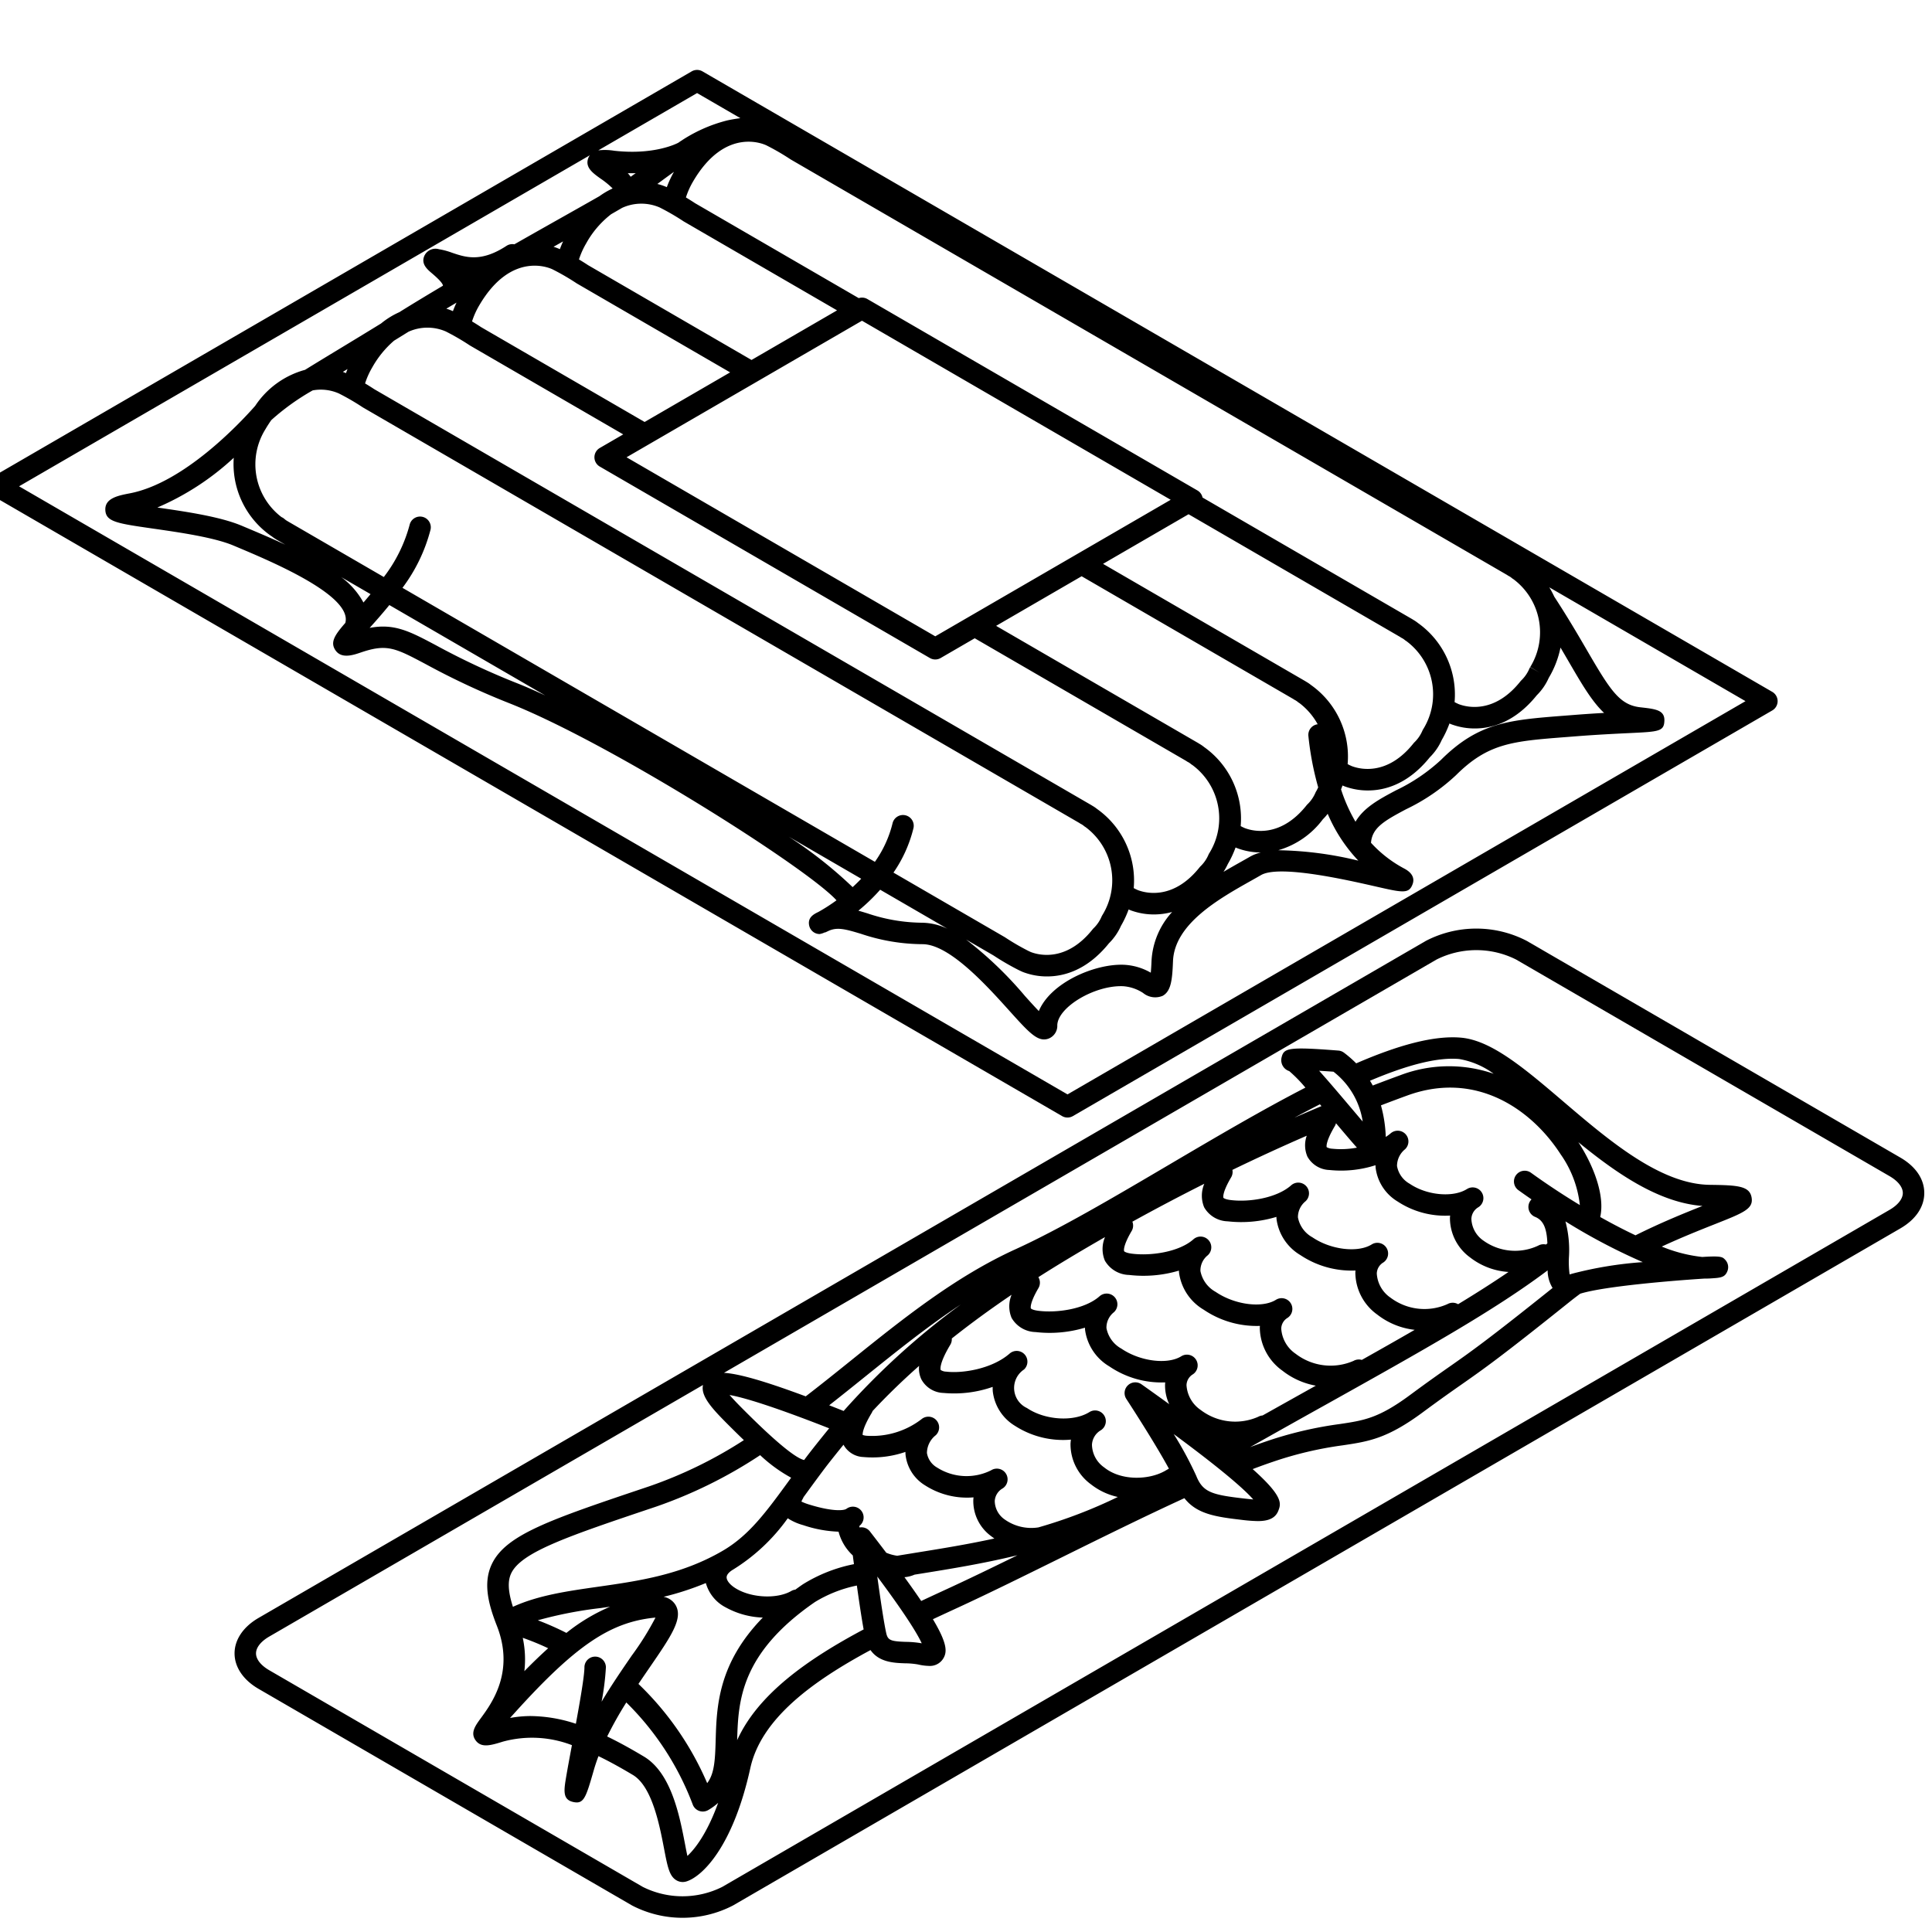
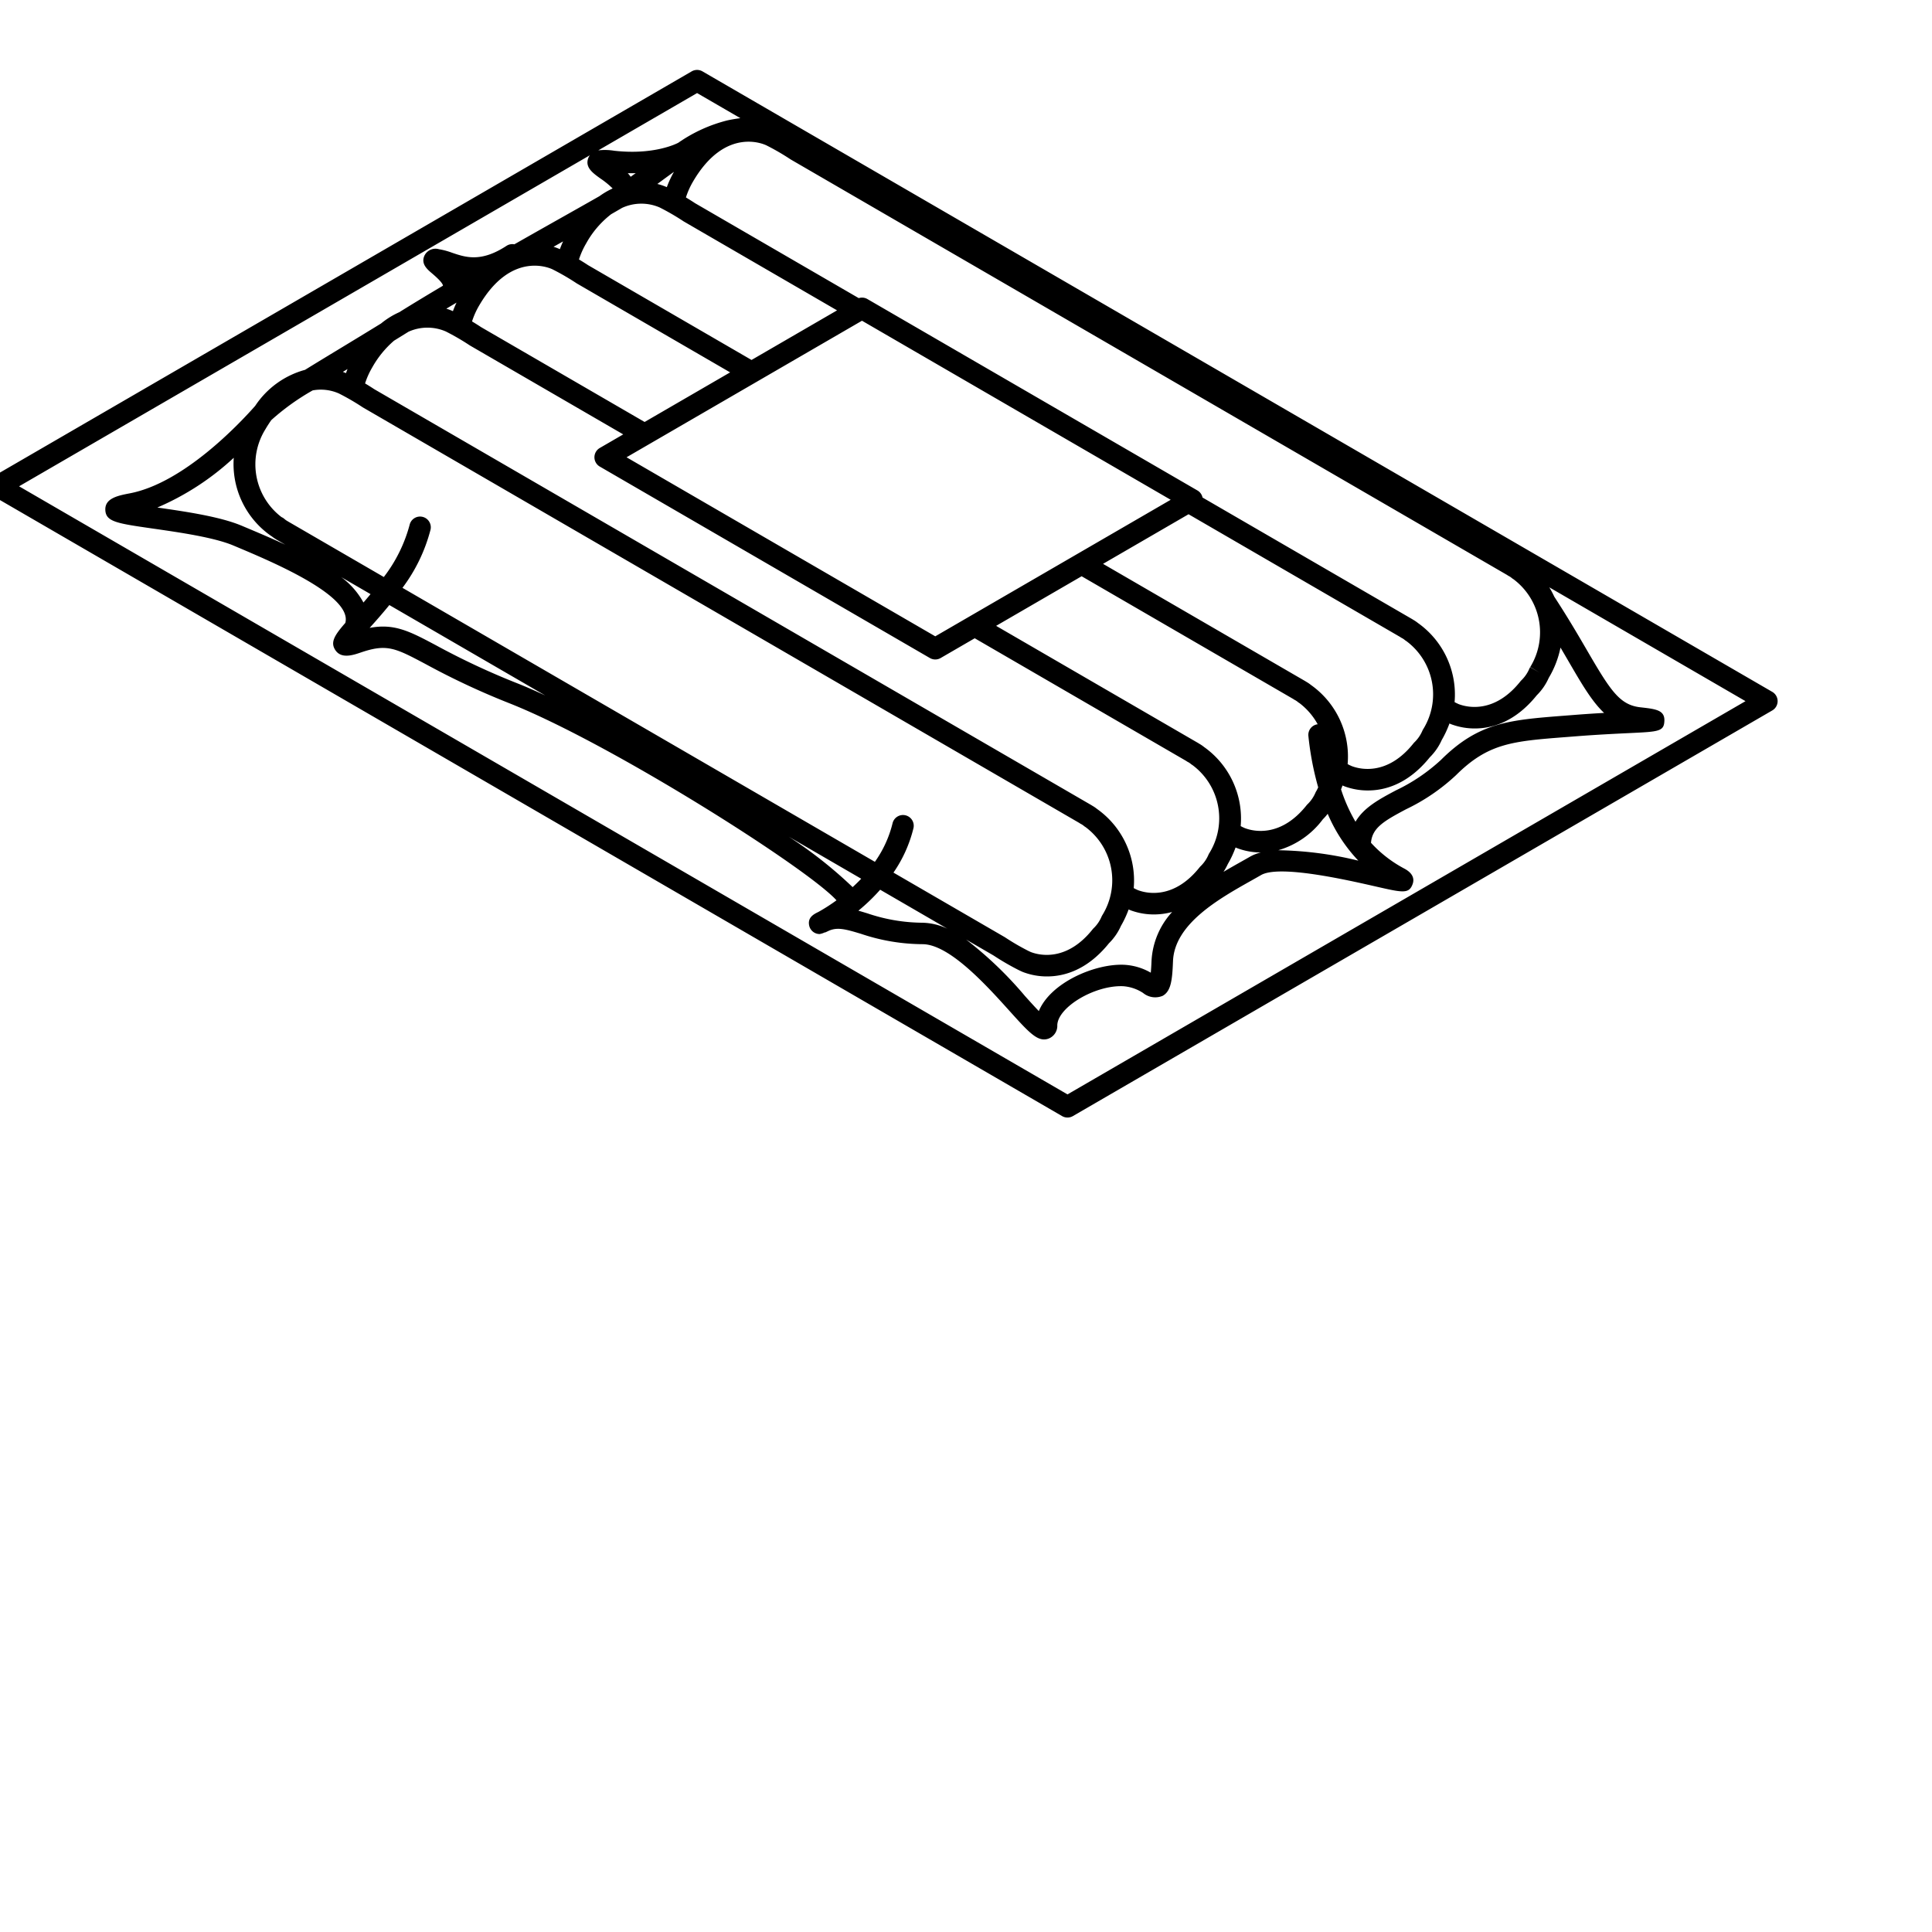
<svg xmlns="http://www.w3.org/2000/svg" id="illuu" width="270" height="270" viewBox="0 0 270 270">
  <g>
    <path d="M149.184,156.178a1.504,1.504,0,0,0,.753-.202l97.741-56.69a1.501,1.501,0,0,0,0-2.596L98.171,9.974a1.503,1.503,0,0,0-1.506,0L-1.077,66.665a1.502,1.502,0,0,0-.747,1.298,1.502,1.502,0,0,0,.747,1.298l149.509,86.716A1.504,1.504,0,0,0,149.184,156.178ZM50.793,84.201a10.954,10.954,0,0,0-3.115-3.551l4.106,2.381C51.448,83.436,51.116,83.829,50.793,84.201ZM57.089,46.36a6.444,6.444,0,0,1,5.206-.041A33.054,33.054,0,0,1,65.592,48.229c.03.021.062.04.092.059L87.096,60.706,83.819,62.607a1.501,1.501,0,0,0,0,2.596l46.133,26.757a1.503,1.503,0,0,0,1.506,0l4.761-2.761,29.561,17.146a1.505,1.505,0,0,0,.225.142,2.112,2.112,0,0,1,.411.271,1.495,1.495,0,0,0,.24.168,9.271,9.271,0,0,1,2.376,12.259c-.019.027-.042.064-.053.084a1.525,1.525,0,0,0-.08.153,4.949,4.949,0,0,1-1.092,1.612,1.494,1.494,0,0,0-.161.173c-3.578,4.498-7.334,3.637-8.459,3.248a2.108,2.108,0,0,1-.339-.139l-.119-.052c-.1-.05-.192-.1-.289-.15a12.259,12.259,0,0,0-5.12-11.056,5.107,5.107,0,0,0-.702-.475c-.037-.026-.076-.052-.116-.075L52.288,54.38c-.146-.097-.604-.399-1.268-.797a10.877,10.877,0,0,1,.99-2.216,13.869,13.869,0,0,1,3.057-3.756Q56.053,47.004,57.089,46.36ZM210.84,80.493a2.153,2.153,0,0,1,.415.273,1.486,1.486,0,0,0,.23.162,9.269,9.269,0,0,1,2.366,12.295l1.295.757-1.312-.73a1.423,1.423,0,0,0-.095.179,4.974,4.974,0,0,1-1.093,1.614,1.496,1.496,0,0,0-.161.173c-3.578,4.498-7.336,3.635-8.462,3.247a2.113,2.113,0,0,1-.337-.139L203.569,98.272c-.1-.05-.192-.1-.289-.15a12.259,12.259,0,0,0-5.12-11.056,5.014,5.014,0,0,0-.704-.475c-.037-.026-.075-.052-.115-.075L168.055,69.53a1.495,1.495,0,0,0-.705-.983L121.215,41.79a1.496,1.496,0,0,0-1.204-.125l-22.885-13.274c-.146-.098-.604-.4-1.267-.798a10.884,10.884,0,0,1,.991-2.217c4.564-7.812,10.054-5.165,10.284-5.049a32.907,32.907,0,0,1,3.279,1.899c.035.024.072.048.109.07l100.105,58.062A1.462,1.462,0,0,0,210.84,80.493ZM183.209,95.727a5.119,5.119,0,0,0-.701-.474c-.036-.025-.074-.05-.113-.073l-28.244-16.382,11.952-6.932L195.676,89.02a1.511,1.511,0,0,0,.222.139,2.112,2.112,0,0,1,.411.271,1.598,1.598,0,0,0,.228.161,9.268,9.268,0,0,1,2.386,12.269c-.025.039-.059.094-.075.125-.02.036-.038.072-.054.108a4.972,4.972,0,0,1-1.094,1.614,1.484,1.484,0,0,0-.16.172c-3.578,4.499-7.336,3.637-8.46,3.247a2.082,2.082,0,0,1-.348-.143c-.014-.006-.097-.041-.109-.047-.1-.05-.192-.1-.289-.15A12.257,12.257,0,0,0,183.209,95.727Zm-14.946,8.663a4.979,4.979,0,0,0-.695-.47c-.038-.027-.078-.053-.119-.077L139.209,87.464,151.16,80.532,180.736,97.687a1.524,1.524,0,0,0,.21.132,2.164,2.164,0,0,1,.416.274,1.476,1.476,0,0,0,.24.168,9.388,9.388,0,0,1,2.546,2.955,1.496,1.496,0,0,0-1.298,1.642,41.793,41.793,0,0,0,1.371,7.181c-.085.163-.152.323-.248.488-.02.03-.045.072-.059.095-.024.044-.047.088-.067.134a4.966,4.966,0,0,1-1.094,1.614,1.494,1.494,0,0,0-.161.173c-3.578,4.497-7.335,3.638-8.467,3.244a2.043,2.043,0,0,1-.34-.14c-.011-.004-.101-.043-.11-.048-.099-.05-.192-.1-.288-.15A12.257,12.257,0,0,0,168.262,104.39Zm-87.737-64.834c.034.024.069.047.105.068L102.037,52.04l-11.951,6.932-22.851-13.254c-.146-.098-.604-.4-1.267-.798a10.879,10.879,0,0,1,.991-2.217c4.564-7.813,10.053-5.166,10.283-5.049A32.694,32.694,0,0,1,80.525,39.556Zm39.938,5.266L163.606,69.845l-32.901,19.082L87.561,63.905Zm-27.272-18.665a8.315,8.315,0,0,0-1.326-.448c.174-.128.349-.256.522-.384q.893-.659,1.797-1.312A14.332,14.332,0,0,0,93.19,26.157Zm-5.052-1.455a5.193,5.193,0,0,0-.409-.498c.383.008.751.004,1.11-.005C88.605,24.368,88.37,24.539,88.139,24.702ZM86.937,29.052a6.448,6.448,0,0,1,5.25-.06A33.052,33.052,0,0,1,95.485,30.902c.03.021.062.04.092.059l21.402,12.413-11.951,6.932L82.18,37.054c-.146-.098-.604-.4-1.267-.797a10.878,10.878,0,0,1,.991-2.216,13.206,13.206,0,0,1,3.51-4.108C85.982,29.607,86.493,29.312,86.937,29.052ZM78.244,34.82a7.97,7.97,0,0,0-.887-.333q.68-.384,1.336-.754C78.521,34.1,78.377,34.461,78.244,34.82ZM63.8,42.292c-.193.402-.357.798-.503,1.192a7.944,7.944,0,0,0-.922-.345Q63.085,42.715,63.8,42.292ZM48.351,52.147c-.14-.062-.284-.121-.435-.177.214-.13.434-.263.653-.396C48.488,51.767,48.421,51.957,48.351,52.147ZM47.348,54.982a32.604,32.604,0,0,1,3.286,1.903c.033.023.068.045.104.066l100.101,58.06a1.518,1.518,0,0,0,.216.136,2.154,2.154,0,0,1,.415.273,1.516,1.516,0,0,0,.232.164,9.268,9.268,0,0,1,2.37,12.282c-.014.021-.031.05-.039.064a1.406,1.406,0,0,0-.079.152,4.979,4.979,0,0,1-1.093,1.613,1.496,1.496,0,0,0-.161.173c-3.579,4.5-7.338,3.636-8.466,3.245a2.098,2.098,0,0,1-.341-.141c-.011-.004-.101-.043-.11-.048a32.723,32.723,0,0,1-3.298-1.911c-.03-.02-.062-.039-.092-.058l-15.53-9.007a18.746,18.746,0,0,0,2.793-6.203,1.5,1.5,0,1,0-2.92-.689,15.797,15.797,0,0,1-2.469,5.386L56.246,82.15a23.231,23.231,0,0,0,3.924-8.135,1.5,1.5,0,1,0-2.93-.648,20.684,20.684,0,0,1-3.601,7.272L40.235,72.864c-.038-.025-.076-.049-.116-.071a2.183,2.183,0,0,1-.372-.271,1.501,1.501,0,0,0-.401-.254,9.27,9.27,0,0,1-2.281-12.237c.28-.479.564-.918.849-1.321a32.677,32.677,0,0,1,5.782-4.151A6.254,6.254,0,0,1,47.348,54.982Zm106.738,72.861-.001.002-.007.012ZM37.9,74.907c.021.013.045.026.068.038a5.021,5.021,0,0,0,.561.393c.032.022.066.044.101.064l1.245.722c-1.886-.879-3.777-1.676-5.475-2.391l-.615-.259c-3.025-1.277-7.866-1.982-11.795-2.547A37.269,37.269,0,0,0,32.668,63.975,12.244,12.244,0,0,0,37.9,74.907Zm16.513,9.65,21.792,12.639c-1.422-.661-2.741-1.239-3.906-1.7a102.369,102.369,0,0,1-11.319-5.289c-3.699-1.968-5.853-3.113-9.322-2.457C52.476,86.839,53.435,85.759,54.413,84.556Zm65.943,38.247c-.398.421-.8.806-1.2,1.173a60.39,60.39,0,0,0-8.916-7.04Zm2.65,1.537,9.397,5.45a8.542,8.542,0,0,0-3.482-.838,24.414,24.414,0,0,1-7.714-1.315c-.425-.129-.838-.254-1.245-.367A26.732,26.732,0,0,0,123.005,124.341Zm15.838,9.186a35.586,35.586,0,0,0,3.594,2.081l.156.07a4.713,4.713,0,0,0,.717.29,9.343,9.343,0,0,0,3.016.49c2.369,0,5.622-.875,8.651-4.634a7.943,7.943,0,0,0,1.675-2.427l.004-.007a14.334,14.334,0,0,0,1.07-2.292,4.709,4.709,0,0,0,.53.207,9.344,9.344,0,0,0,3.016.49,9.579,9.579,0,0,0,2.535-.344,10.95,10.95,0,0,0-2.876,6.754c-.031.774-.069,1.33-.108,1.73a8.309,8.309,0,0,0-3.777-1.107c-4.07-.157-10.222,2.498-11.87,6.471-.597-.617-1.312-1.41-1.941-2.11a53.345,53.345,0,0,0-8.219-7.883Zm32.749-12.78.011-.019a14.345,14.345,0,0,0,1.07-2.293,4.393,4.393,0,0,0,.53.206,9.35,9.35,0,0,0,3.009.49,5.789,5.789,0,0,0-1.472.565c-.418.24-.86.489-1.322.749-.761.428-1.586.895-2.432,1.397A8.88,8.88,0,0,0,171.592,120.747Zm13.277-6.249a6.816,6.816,0,0,0,.677-.771,21.965,21.965,0,0,0,4.281,6.551,50.306,50.306,0,0,0-11.192-1.457A11.868,11.868,0,0,0,184.87,114.498Zm4.564.342a22.801,22.801,0,0,1-2.022-4.527c.076-.182.141-.361.207-.541a4.522,4.522,0,0,0,.531.207,9.344,9.344,0,0,0,3.016.49c2.368,0,5.621-.874,8.651-4.636a7.921,7.921,0,0,0,1.671-2.419l.007-.013a14.34,14.34,0,0,0,1.07-2.293,4.389,4.389,0,0,0,.532.207,9.328,9.328,0,0,0,3.013.489c2.368,0,5.623-.874,8.652-4.634a7.919,7.919,0,0,0,1.673-2.424l.006-.01a13.53,13.53,0,0,0,1.642-4.236c.39.663.766,1.306,1.123,1.92,1.833,3.153,3.253,5.596,4.968,7.211-1.298.074-2.728.166-4.24.286l-1.282.1c-7.738.6-12,.93-17.281,6.185a25.18,25.18,0,0,1-6.285,4.25C192.791,111.67,190.594,112.843,189.434,114.84ZM97.418,13.006l6.052,3.51c-.563.07-1.157.167-1.802.304a20.904,20.904,0,0,0-6.874,3.129c-.231.124-3.401,1.749-8.977,1.115a7.923,7.923,0,0,0-2.208-.049Zm-14.985,8.691a1.706,1.706,0,0,0-.215.387c-.498,1.293.617,2.092,1.696,2.864a12.038,12.038,0,0,1,1.703,1.388,11.083,11.083,0,0,0-1.848,1.081c-1.369.782-3.051,1.73-4.908,2.777-2.12,1.195-4.491,2.532-6.979,3.949a1.493,1.493,0,0,0-1.098.215c-3.564,2.329-5.702,1.607-7.59.969a9.969,9.969,0,0,0-1.849-.499,1.714,1.714,0,0,0-2.035.912c-.505,1.134.395,1.897,1.052,2.455,1.27,1.077,1.541,1.538,1.54,1.734C59.805,41.173,57.746,42.418,55.795,43.632a11.272,11.272,0,0,0-2.539,1.573C51.118,46.521,49.147,47.716,47.363,48.797c-1.776,1.077-3.347,2.03-4.734,2.889a12.207,12.207,0,0,0-6.976,5.048l-.028.029C33.424,59.254,25.661,67.493,18.158,68.941c-1.631.314-3.479.671-3.439,2.287.041,1.692,1.586,1.914,6.706,2.649,3.583.514,8.489,1.219,11.193,2.36l.617.26c4.841,2.04,16.059,6.77,15.024,10.556-1.513,1.73-2.119,2.702-1.398,3.796.837,1.268,2.493.702,3.589.329,3.637-1.238,4.8-.621,9.121,1.677a104.904,104.904,0,0,0,11.624,5.43c14.156,5.605,41.662,23.052,45.707,27.536a24.661,24.661,0,0,1-2.535,1.628c-.695.326-1.518.797-1.283,1.898a1.501,1.501,0,0,0,1.451,1.188h.002a2.551,2.551,0,0,0,.757-.25l.021.038c.064-.035.218-.109.474-.228,1.213-.555,2.331-.259,4.549.412a27.308,27.308,0,0,0,8.582,1.444c3.753,0,8.969,5.787,12.086,9.245,2.445,2.714,3.666,4.067,4.898,4.067a1.85,1.85,0,0,0,.635-.117,1.913,1.913,0,0,0,1.219-1.885c.097-2.521,5.224-5.591,9.188-5.437a5.837,5.837,0,0,1,2.794.94,2.679,2.679,0,0,0,2.747.404c1.19-.661,1.339-2.271,1.442-4.845.21-5.219,6.424-8.715,10.96-11.268.471-.265.923-.519,1.348-.764,2.565-1.474,12.018.683,16.055,1.603,3.725.851,4.606,1.051,5.119-.323.223-.596.203-1.459-1.154-2.183a17.175,17.175,0,0,1-4.661-3.61l.005-.016c.175-2.069,1.797-3.022,4.892-4.664a27.642,27.642,0,0,0,6.994-4.773c4.499-4.477,7.914-4.741,15.397-5.32l1.287-.101c2.998-.236,5.68-.365,7.637-.459,4.021-.192,4.744-.228,4.792-1.723s-1.232-1.639-3.353-1.876c-2.883-.324-4.164-2.292-7.446-7.938-1.198-2.059-2.688-4.614-4.585-7.514a12.823,12.823,0,0,0-.7-1.315L243.936,97.988l-94.752,54.956L2.665,67.962Z" />
-     <path d="M265.575,161.772l-52.208-30.281a15.316,15.316,0,0,0-14.103,0L36.125,226.113c-2.126,1.233-3.345,3.037-3.345,4.95,0,1.914,1.219,3.718,3.345,4.951l52.208,30.281a15.316,15.316,0,0,0,14.103,0L265.575,171.674c2.157-1.252,3.345-3.01,3.345-4.951S267.732,163.024,265.575,161.772Zm-1.506,7.307-163.14,94.621a12.408,12.408,0,0,1-11.091,0l-52.208-30.281c-1.177-.682-1.851-1.54-1.851-2.355,0-.814.674-1.673,1.851-2.354l60.619-35.159c-.388,1.676,1.546,3.599,4.143,6.18.55.547,1.067,1.051,1.566,1.529a60.895,60.895,0,0,1-13.165,6.434l-.18.061c-13.701,4.605-19.955,6.707-21.898,10.87-1.26,2.699-.396,5.726.728,8.594,2.508,6.41-.707,10.798-2.252,12.906-.763,1.041-1.483,2.024-.733,3.079.798,1.121,2.134.712,3.825.191a15.497,15.497,0,0,1,9.644.493c-.311,1.667-.597,3.198-.787,4.322-.332,1.964-.552,3.261.922,3.61a2.387,2.387,0,0,0,.54.073c1.082-.001,1.412-1.146,2.391-4.545.185-.643.402-1.285.646-1.924,1.622.784,3.228,1.686,4.805,2.628,2.688,1.606,3.728,7.017,4.349,10.249.495,2.58.744,3.875,1.717,4.46a1.73,1.73,0,0,0,.897.253,1.775,1.775,0,0,0,.516-.077c2.171-.665,6.496-4.751,8.938-15.85,1.503-6.83,8.527-12.038,16.796-16.485,1.198,1.717,3.305,1.796,4.809,1.848a10.852,10.852,0,0,1,1.825.16,7.367,7.367,0,0,0,1.51.202,2.183,2.183,0,0,0,1.994-.987c.547-.874.708-1.976-1.42-5.538,1.131-.528,2.259-1.049,3.374-1.563l.168-.077c4.316-1.991,9.222-4.415,14.415-6.98,5.823-2.877,11.751-5.803,17.19-8.295,1.698,2.174,4.256,2.598,7.911,3.019a21.211,21.211,0,0,0,2.333.184c1.33,0,2.443-.302,2.887-1.46.368-.962.735-1.949-3.59-5.806.965-.368,1.897-.706,2.779-1.003a51.146,51.146,0,0,1,9.825-2.322c3.587-.536,6.179-.923,11.159-4.605,2.487-1.839,4.063-2.942,5.455-3.916,3.058-2.141,5.472-3.831,15.09-11.539.483-.387.974-.761,1.47-1.127,3.397-1.062,13.312-1.858,17.431-2.118.253.005.508,0,.751-.016.375-.023.693-.043.965-.075h.016v-.002c.758-.093,1.147-.288,1.406-.95a1.499,1.499,0,0,0-.312-1.583c-.377-.395-.538-.562-3.207-.39a20.779,20.779,0,0,1-5.658-1.453c2.814-1.302,5.398-2.329,7.424-3.132,4.056-1.605,5.422-2.147,5.126-3.751-.296-1.607-2.003-1.696-5.834-1.744-6.927-.086-14.11-6.216-20.449-11.623-5.385-4.595-10.036-8.563-14.308-8.944-3.88-.344-8.948,1.114-14.661,3.589a15.522,15.522,0,0,0-1.708-1.49,1.487,1.487,0,0,0-.784-.296c-7.08-.552-7.644-.367-7.95,1.025a1.601,1.601,0,0,0,1.084,1.844,19.635,19.635,0,0,1,2.261,2.309c-6.056,3.121-12.531,6.932-18.916,10.693-7.915,4.663-15.391,9.066-21.592,11.891-8.448,3.848-15.813,9.771-22.937,15.5-2.103,1.692-4.225,3.397-6.389,5.062-6.184-2.299-9.525-3.18-11.427-3.286l99.599-57.768a12.412,12.412,0,0,1,11.091,0l52.208,30.281c1.177.682,1.851,1.541,1.851,2.355S265.246,168.397,264.069,169.079ZM83.175,231.515a1.5,1.5,0,0,0-1.5,1.5c0,.216-.022.517-.059.873-.162,1.567-.644,4.332-1.136,7.011a20.681,20.681,0,0,0-6.341-1.079,16.279,16.279,0,0,0-2.858.268c.258-.289.505-.56.756-.838,8.401-9.288,13.21-12.49,19.257-13.16.118-.014.221-.021.31-.026a40.054,40.054,0,0,1-3.313,5.303c-1.344,1.955-2.838,4.129-4.217,6.448a36.078,36.078,0,0,0,.602-4.801A1.5,1.5,0,0,0,83.175,231.515ZM71.433,219.892c1.399-2.998,8.055-5.235,20.136-9.296l.179-.061a64.567,64.567,0,0,0,14.485-7.174,20.846,20.846,0,0,0,4.331,3.151l-.217.297c-3.291,4.518-5.668,7.78-9.401,9.945-5.756,3.339-11.683,4.185-17.414,5.002-4.263.608-8.32,1.191-11.851,2.799C71.001,222.427,70.926,220.979,71.433,219.892Zm47.747-2.517c.049.376.102.781.161,1.218a21.307,21.307,0,0,0-7.158,2.828q-.532.367-1.031.733a1.508,1.508,0,0,0-.572.19c-1.934,1.121-5.428.988-7.631-.289-1.034-.6-1.403-1.229-1.403-1.616,0-.507.634-.93.906-1.087a26.449,26.449,0,0,0,7.637-7.171,7.593,7.593,0,0,0,2.166.962,17.239,17.239,0,0,0,4.934.912A6.901,6.901,0,0,0,119.18,217.375Zm-24.783,6.906a2.458,2.458,0,0,0-1.664-1.123,39.887,39.887,0,0,0,5.91-1.925,5.486,5.486,0,0,0,2.801,3.415,11.535,11.535,0,0,0,5.158,1.41c-6.278,6.443-6.453,12.505-6.586,17.172-.08,2.815-.191,4.662-1.186,5.968A42.325,42.325,0,0,0,89.223,235.331c.524-.779,1.044-1.542,1.541-2.264C93.828,228.608,95.516,226.151,94.397,224.282Zm-9.13.257a26.035,26.035,0,0,0-6.112,3.662,40.938,40.938,0,0,0-3.99-1.764,57.1,57.1,0,0,1,8.79-1.709C84.388,224.665,84.827,224.602,85.267,224.538Zm-12.212,4.349a37.329,37.329,0,0,1,3.552,1.458q-1.583,1.424-3.325,3.201A14.419,14.419,0,0,0,73.056,228.887ZM87.529,237.922a39.603,39.603,0,0,1,9.288,14.28,1.501,1.501,0,0,0,2.153.761,8.198,8.198,0,0,0,1.393-1.013c-1.505,4.175-3.192,6.402-4.299,7.418-.111-.507-.226-1.102-.327-1.633-.763-3.968-1.914-9.963-5.756-12.258-1.677-1.002-3.388-1.962-5.127-2.8A52.482,52.482,0,0,1,87.529,237.922Zm26.356-14.033a18.218,18.218,0,0,1,5.863-2.307c.31,2.217.654,4.524.946,6.133-7.827,4.164-14.761,9.04-17.675,15.477C103.172,237.794,103.442,231.097,113.885,223.889Zm6.241-10.421a.522.522,0,0,1-.018-.221,1.5,1.5,0,0,0-1.805-2.396c-.388.293-2.082.379-5.159-.572a7.563,7.563,0,0,1-1.148-.433,4.045,4.045,0,0,1,.227-.453,1.473,1.473,0,0,0,.071-.161c.16-.219.315-.43.478-.653.848-1.164,1.744-2.391,2.72-3.678.712-.921,1.618-2.048,2.389-2.998a3.304,3.304,0,0,0,2.794,1.72,14.095,14.095,0,0,0,5.859-.715c0,.13.005.26.016.39a5.748,5.748,0,0,0,2.745,4.293,10.866,10.866,0,0,0,6.757,1.668c-.015.122-.025.245-.031.369a6.076,6.076,0,0,0,2.497,5.054c.145.117.297.221.449.326-3.775.823-7.39,1.408-10.709,1.942-.363.058-.699.115-1.052.172l-.02.003c-.604.098-1.216.197-1.798.294A6.093,6.093,0,0,1,123.858,217c-.709-.935-1.468-1.925-2.295-2.992A1.489,1.489,0,0,0,120.127,213.468ZM213.956,163.894a1.5,1.5,0,0,0-1.756,2.434c.566.408,1.18.84,1.833,1.288a1.501,1.501,0,0,0,.507,2.449c1.274.511,1.631,1.838,1.71,3.699-.067.053-.13.107-.197.161a1.49,1.49,0,0,0-1.059.14,7.584,7.584,0,0,1-7.676-.682,3.86,3.86,0,0,1-1.69-3.046,1.964,1.964,0,0,1,.979-1.627,1.5,1.5,0,0,0-1.602-2.537c-1.946,1.222-5.605.885-7.995-.739a3.538,3.538,0,0,1-1.775-2.486,3.012,3.012,0,0,1,1.123-2.338,1.5,1.5,0,0,0-2.009-2.227,6.266,6.266,0,0,1-.685.505,18.923,18.923,0,0,0-.674-4.412c1.248-.478,2.491-.946,3.722-1.392,9.6-3.482,17.347,1.971,21.393,8.236a15.148,15.148,0,0,1,2.681,7.089C218.425,166.978,216.099,165.441,213.956,163.894ZM186.713,156.982c1.249,1.478,2.191,2.588,2.918,3.403a11.988,11.988,0,0,1-3.456.149,1.748,1.748,0,0,1-.767-.214l-.002-.001c-.01-.027-.211-.677,1.144-2.959a1.482,1.482,0,0,0,.151-.373Zm-4,4.657a3.656,3.656,0,0,0,3.09,1.871,15.688,15.688,0,0,0,6.425-.669c.002.114.007.229.016.343a6.422,6.422,0,0,0,3.089,4.737,12.076,12.076,0,0,0,7.324,1.956c-.012.104-.02.209-.025.315a6.818,6.818,0,0,0,2.82,5.539,9.741,9.741,0,0,0,5.365,2.028c-2.146,1.462-4.483,2.953-7.044,4.507a1.493,1.493,0,0,0-1.475-.021,7.881,7.881,0,0,1-7.971-.892,4.393,4.393,0,0,1-1.918-3.377,1.85,1.85,0,0,1,.907-1.539,1.5,1.5,0,0,0-1.605-2.534c-1.929,1.213-5.729.765-8.301-.989a4.023,4.023,0,0,1-2.022-2.787,2.867,2.867,0,0,1,1.054-2.242,1.5,1.5,0,0,0-2.014-2.224c-2.011,1.773-5.863,2.379-8.472,2.043-.804-.102-.978-.302-.979-.304-.003-.005-.254-.606,1.078-2.868a1.487,1.487,0,0,0,.175-1.038c3.466-1.678,6.939-3.274,10.391-4.776A3.996,3.996,0,0,0,182.713,161.639Zm-14.43,7.084a3.905,3.905,0,0,0,3.292,1.959,16.861,16.861,0,0,0,6.806-.621c.002.101.007.202.015.303a6.893,6.893,0,0,0,3.331,5.035,12.872,12.872,0,0,0,7.705,2.158c-.009.092-.016.184-.021.277a7.277,7.277,0,0,0,3.049,5.87,10.366,10.366,0,0,0,5.246,2.143c-2.32,1.34-4.774,2.732-7.392,4.203a1.495,1.495,0,0,0-1.141.128,8.019,8.019,0,0,1-8.099-.982,4.605,4.605,0,0,1-2.018-3.521,1.799,1.799,0,0,1,.878-1.5,1.5,1.5,0,0,0-1.605-2.534c-1.924,1.211-5.783.713-8.435-1.096a4.246,4.246,0,0,1-2.131-2.918,2.711,2.711,0,0,1,1.025-2.201,1.5,1.5,0,0,0-2.016-2.222c-1.993,1.761-5.921,2.342-8.602,1.997-.792-.103-1.049-.3-1.07-.343-.003-.006-.263-.592,1.051-2.827a1.49,1.49,0,0,0,.1-1.298c3.312-1.83,6.673-3.599,10.053-5.299A4.237,4.237,0,0,0,168.283,168.723Zm-13.875,7.456a4.014,4.014,0,0,0,3.381,1.997,17.346,17.346,0,0,0,6.969-.605q.004.145.015.29a7.105,7.105,0,0,0,3.438,5.167,13.176,13.176,0,0,0,7.866,2.269c-.007.077-.013.155-.017.234a7.476,7.476,0,0,0,3.148,6.015,10.552,10.552,0,0,0,4.681,2.103l-.07.039q-3.52,1.967-7.371,4.126a1.478,1.478,0,0,0-.602.18,7.96,7.96,0,0,1-8.049-.949,4.524,4.524,0,0,1-1.98-3.464,1.823,1.823,0,0,1,.891-1.518,1.5,1.5,0,0,0-1.606-2.533c-1.926,1.214-5.763.731-8.383-1.054a4.165,4.165,0,0,1-2.09-2.87,2.732,2.732,0,0,1,1.037-2.216,1.5,1.5,0,0,0-2.015-2.223c-2.002,1.768-5.903,2.354-8.552,2.016-.864-.111-1.034-.326-1.035-.329-.003-.005-.241-.627,1.061-2.843a1.492,1.492,0,0,0-.011-1.526q1.925-1.229,4.01-2.487,2.619-1.579,5.304-3.113A4.236,4.236,0,0,0,154.408,176.179Zm-13.038,7.996a3.973,3.973,0,0,0,3.347,1.982,17.129,17.129,0,0,0,6.907-.611c.002.098.007.195.015.294a7.024,7.024,0,0,0,3.396,5.118,12.964,12.964,0,0,0,7.804,2.234c-.008.081-.014.162-.018.244a6.112,6.112,0,0,0,.581,2.799c-1.2-.87-2.483-1.79-3.872-2.775a1.5,1.5,0,0,0-2.122,2.046c.047.072,3.904,5.971,5.947,9.74-.209.12-.423.244-.633.365-.011.006-.022.008-.033.014-2.212,1.205-6.036,1.343-8.38-.553a3.961,3.961,0,0,1-1.705-3.167,2.483,2.483,0,0,1,1.236-2.023,1.5,1.5,0,0,0-1.598-2.539c-2.222,1.386-6.21,1.129-8.72-.568a3.091,3.091,0,0,1-.415-5.385,1.5,1.5,0,0,0-2.006-2.23c-2.507,2.191-6.692,2.798-8.873,2.528a1.438,1.438,0,0,1-.768-.233c-.004-.007-.314-.754,1.347-3.527a1.49,1.49,0,0,0,.208-.872c2.478-1.967,5.242-4.004,8.356-6.112A4.199,4.199,0,0,0,141.37,184.175Zm-12.604,8.598a3.636,3.636,0,0,0,3.098,1.894,16.269,16.269,0,0,0,6.866-.847,5.458,5.458,0,0,0,.014.632,6.481,6.481,0,0,0,3.107,4.815,12.413,12.413,0,0,0,7.813,1.923c-.028.188-.048.379-.058.572a6.924,6.924,0,0,0,2.836,5.66,9.278,9.278,0,0,0,3.776,1.782,68.297,68.297,0,0,1-11.101,4.252,6.417,6.417,0,0,1-4.732-1.125,3.186,3.186,0,0,1-1.367-2.559,2.167,2.167,0,0,1,1.092-1.758,1.5,1.5,0,0,0-1.595-2.541,7.676,7.676,0,0,1-7.551-.378,2.878,2.878,0,0,1-1.424-2.039,3.204,3.204,0,0,1,1.236-2.484,1.5,1.5,0,0,0-2.004-2.231,11.322,11.322,0,0,1-7.735,2.303c-.306-.036-.432-.103-.474-.095-.021-.134-.055-.91,1.251-3.08a1.508,1.508,0,0,0,.128-.272c1.869-2.002,4.01-4.108,6.503-6.315A3.521,3.521,0,0,0,128.765,192.773Zm.048,36.882a13.57,13.57,0,0,0-2.246-.203c-2.144-.073-2.499-.238-2.724-1.257-.338-1.538-.831-4.895-1.241-7.871C126.675,225.788,128.24,228.404,128.813,229.655ZM126.4,220.416a4.444,4.444,0,0,0,1.409-.356c.307-.05.614-.099.925-.149,4.12-.663,8.68-1.398,13.459-2.564-3.393,1.666-6.608,3.225-9.535,4.575l-.168.078c-1.238.571-2.492,1.15-3.75,1.739C128.083,222.765,127.308,221.664,126.4,220.416Zm37.627-20.006c7.152,5.28,10.005,7.872,11.116,9.139-.478-.037-1.006-.098-1.419-.146-4.422-.51-5.643-.889-6.558-3.18A50.665,50.665,0,0,0,164.027,200.41Zm21.255-4.104c13.551-7.572,23.6-13.191,31.001-18.768a4.721,4.721,0,0,0,.691,2.457c-9.095,7.281-11.458,8.938-14.414,11.007-1.406.984-3,2.101-5.518,3.962-4.38,3.238-6.428,3.544-9.819,4.05a53.793,53.793,0,0,0-10.339,2.446c-.698.235-1.431.5-2.178.777Q180.321,199.068,185.282,196.306Zm34.398-18.297a2.4,2.4,0,0,1-.325.091,13.225,13.225,0,0,1-.093-2.412,15.47,15.47,0,0,0-.49-4.996,83.163,83.163,0,0,0,10.81,5.693A53.631,53.631,0,0,0,219.68,178.009Zm3.953-7.93c.66-2.897-.828-7.009-3.009-10.386-.016-.024-.033-.048-.048-.072,5.391,4.405,11.247,8.444,17.345,8.914-2.557,1.015-5.845,2.347-9.358,4.103C226.966,171.883,225.306,171.019,223.634,170.079Zm-27.946-19.815c-1.271.461-2.554.945-3.842,1.438-.121-.223-.249-.445-.387-.668,4.946-2.092,9.286-3.318,12.466-3.034a11.371,11.371,0,0,1,4.818,2.059A19.11,19.11,0,0,0,195.688,150.264Zm-6.977,4.435c-1.896-2.243-3.295-3.878-4.359-5.057.656.037,1.345.082,2.006.131a10.845,10.845,0,0,1,4.082,6.964C189.867,156.066,189.267,155.356,188.712,154.699Zm-4.034-.118q-1.885.79-3.779,1.615,1.801-.969,3.562-1.868C184.534,154.412,184.606,154.497,184.678,154.581Zm-66.779,42.603c-.695-.276-1.372-.543-2.016-.793,1.681-1.317,3.339-2.65,4.985-3.974,4.498-3.618,8.845-7.109,13.414-10.121A104.054,104.054,0,0,0,117.899,197.183Zm-5.516,6.854c-.725-.141-2.673-1.266-7.926-6.486-.733-.729-1.783-1.772-2.495-2.602,1.738.311,5.559,1.378,13.916,4.66C114.765,200.974,113.222,202.89,112.382,204.038Z" />
  </g>
</svg>